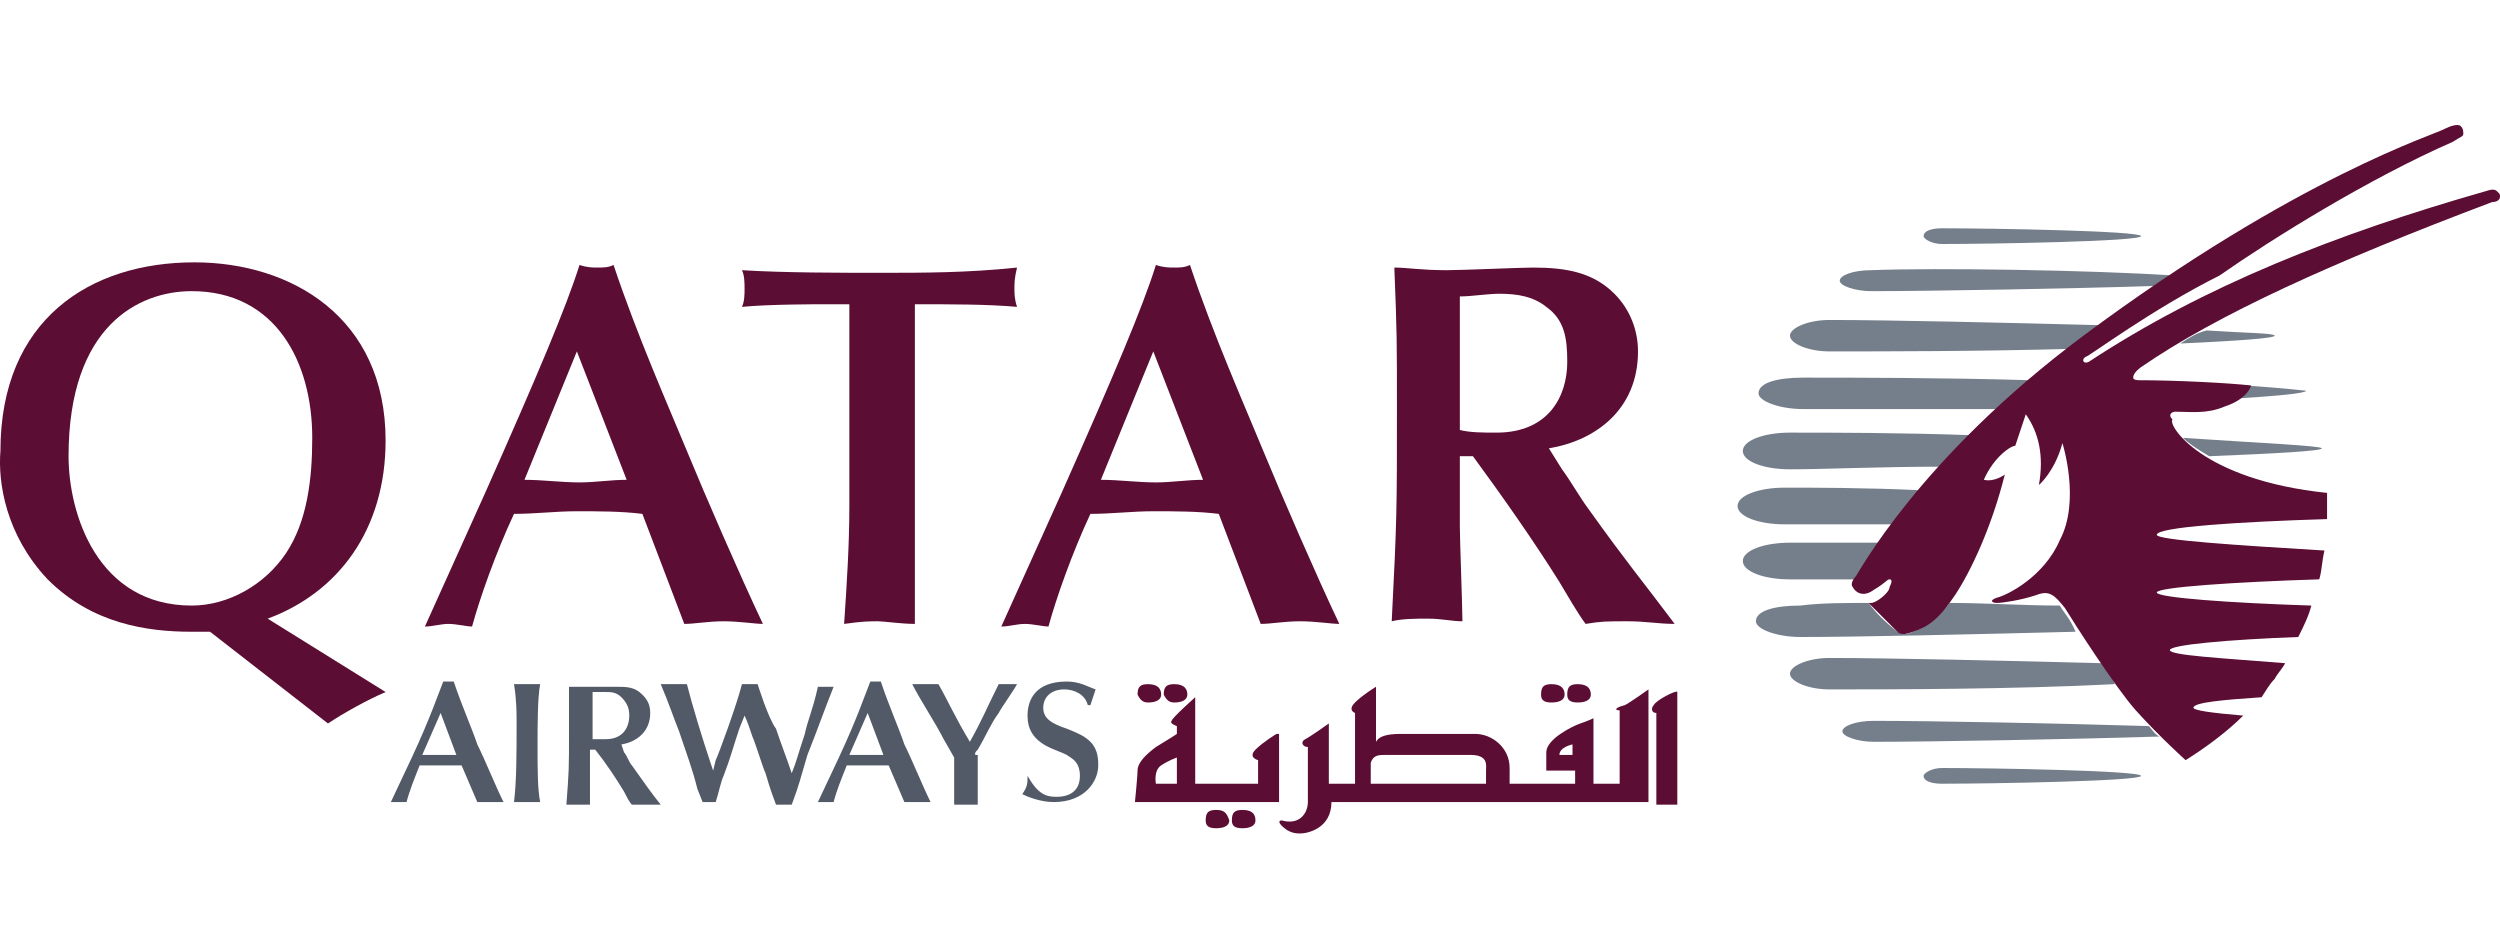
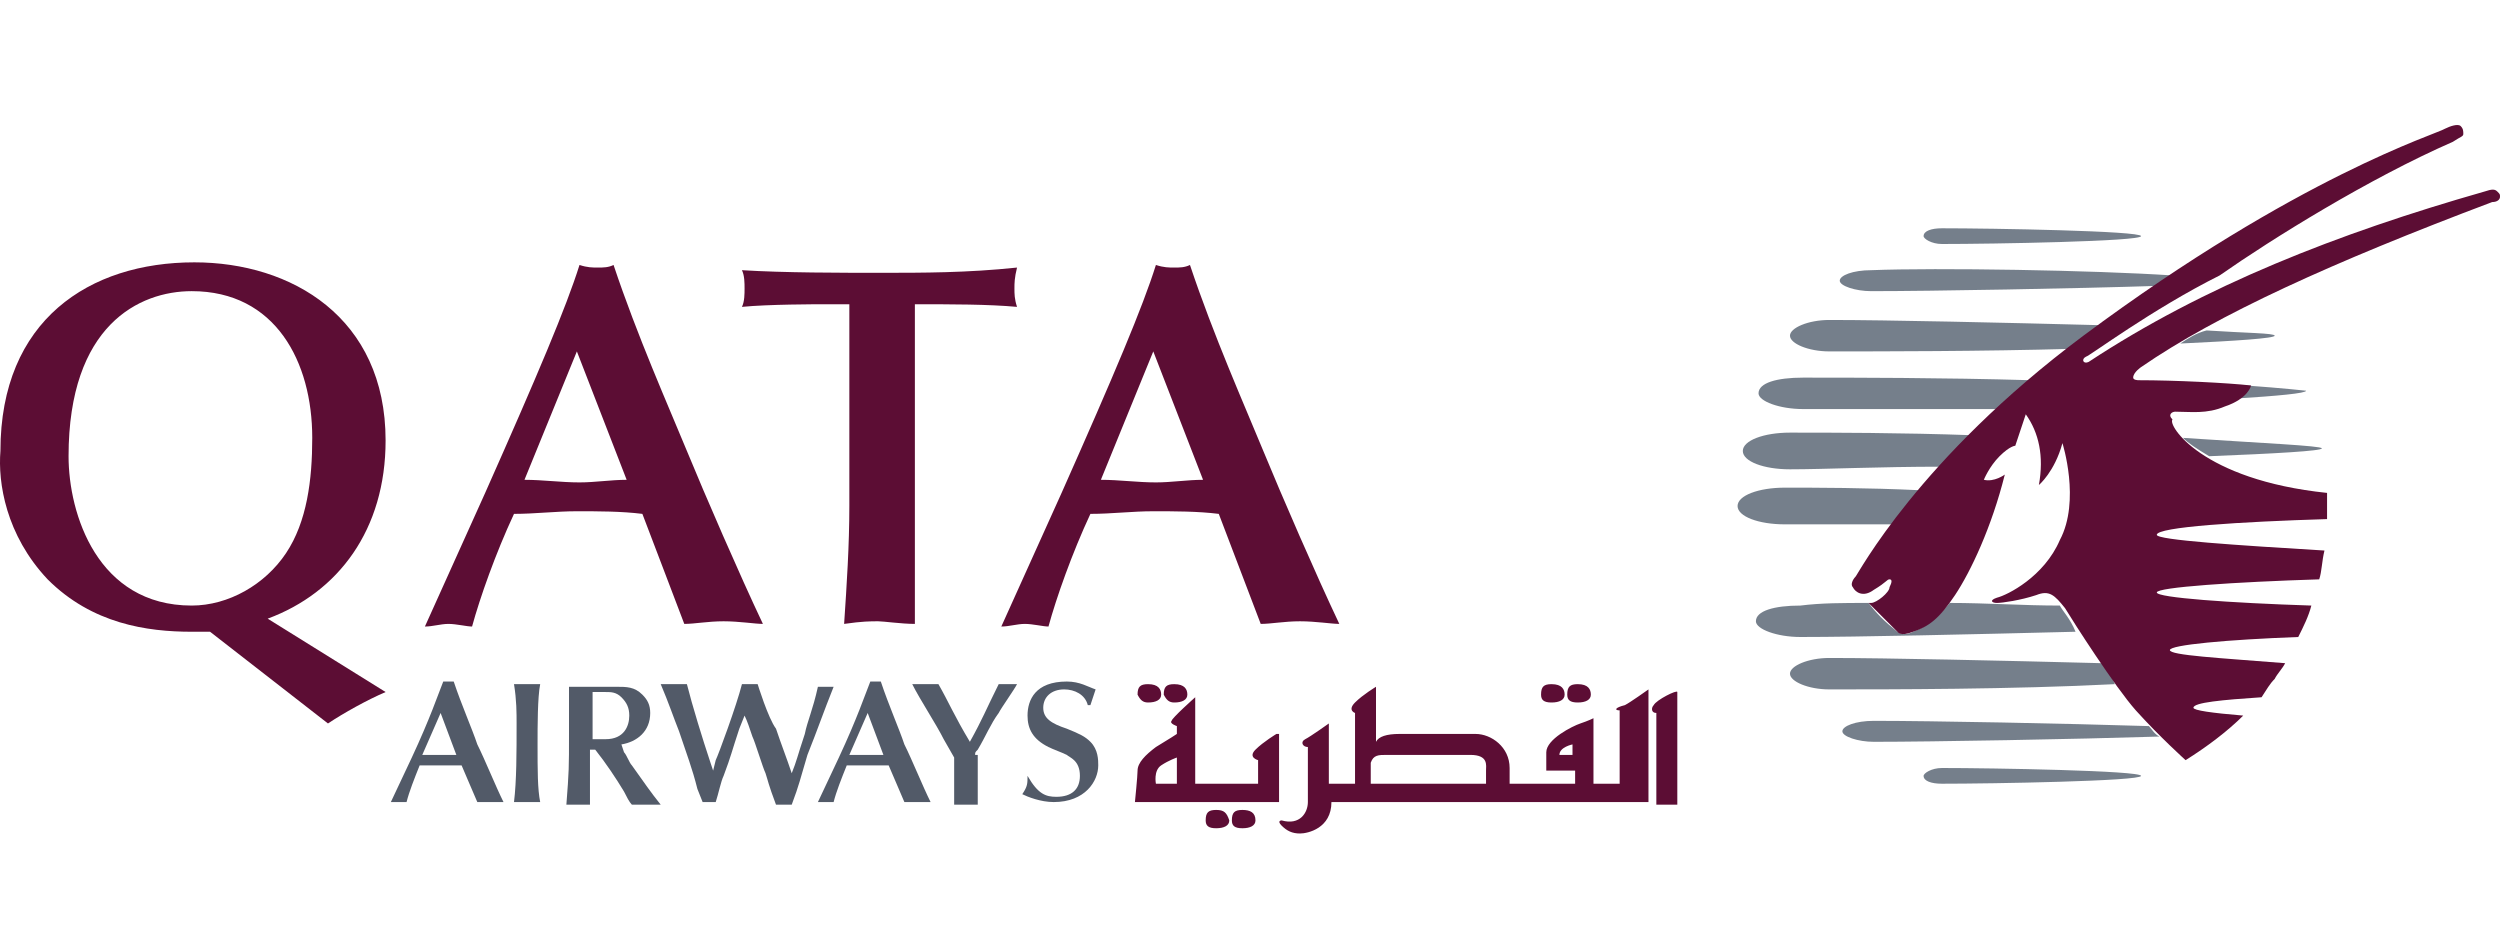
<svg xmlns="http://www.w3.org/2000/svg" width="80" height="30" viewBox="0 0 80 30" fill="none">
  <rect width="80" height="30" fill="white" />
  <path d="M14.603 24.157C14.435 24.157 14.268 24.157 14.1 24.157C13.932 24.157 13.681 24.157 13.513 24.157L14.1 22.815L14.603 24.157ZM15.274 25.666C15.358 25.666 15.525 25.666 15.693 25.666C15.861 25.666 16.028 25.666 16.112 25.666C15.861 25.163 15.525 24.324 15.274 23.821C15.106 23.318 14.771 22.564 14.519 21.809C14.435 21.809 14.435 21.809 14.351 21.809C14.268 21.809 14.268 21.809 14.184 21.809C14.016 22.228 13.765 22.983 13.178 24.241L12.507 25.666C12.591 25.666 12.675 25.666 12.758 25.666C12.842 25.666 12.926 25.666 13.01 25.666C13.094 25.331 13.261 24.911 13.429 24.492C13.681 24.492 13.848 24.492 14.1 24.492C14.351 24.492 14.603 24.492 14.771 24.492L15.022 25.079L15.274 25.666Z" fill="#525A68" />
  <path d="M16.531 23.151C16.531 24.073 16.531 24.995 16.448 25.666C16.531 25.666 16.699 25.666 16.867 25.666C17.035 25.666 17.118 25.666 17.286 25.666C17.202 25.247 17.202 24.66 17.202 23.821C17.202 23.235 17.202 22.312 17.286 21.893C17.118 21.893 17.035 21.893 16.867 21.893C16.783 21.893 16.615 21.893 16.448 21.893C16.531 22.396 16.531 22.815 16.531 23.151Z" fill="#525A68" />
  <path d="M19.885 23.822C20.388 23.738 20.807 23.402 20.807 22.816C20.807 22.564 20.724 22.396 20.556 22.229C20.304 21.977 20.053 21.977 19.717 21.977C19.55 21.977 18.963 21.977 18.795 21.977C18.544 21.977 18.376 21.977 18.208 21.977C18.208 22.648 18.208 22.732 18.208 23.486C18.208 24.576 18.208 24.66 18.124 25.75C18.208 25.75 18.376 25.75 18.544 25.75C18.711 25.75 18.795 25.75 18.879 25.75C18.879 25.582 18.879 24.912 18.879 24.744V23.989H19.047C19.382 24.409 19.717 24.912 19.969 25.331C20.053 25.498 20.137 25.666 20.22 25.75C20.388 25.75 20.472 25.75 20.64 25.75C20.807 25.75 20.975 25.75 21.143 25.75C20.807 25.331 20.64 25.079 20.22 24.492C20.137 24.409 20.053 24.157 19.969 24.073L19.885 23.822ZM18.963 22.145C19.047 22.145 19.214 22.145 19.382 22.145C19.55 22.145 19.717 22.145 19.885 22.312C20.053 22.48 20.137 22.648 20.137 22.899C20.137 23.235 19.969 23.654 19.382 23.654C19.214 23.654 19.131 23.654 18.963 23.654V22.145Z" fill="#525A68" />
  <path d="M22.736 24.408C22.484 23.654 22.149 22.564 21.981 21.893C21.814 21.893 21.73 21.893 21.562 21.893C21.394 21.893 21.227 21.893 21.143 21.893C21.394 22.48 21.562 22.983 21.73 23.402C21.981 24.157 22.149 24.576 22.317 25.247L22.484 25.666C22.568 25.666 22.652 25.666 22.736 25.666C22.82 25.666 22.82 25.666 22.903 25.666C22.987 25.414 23.071 24.995 23.155 24.828C23.407 24.157 23.407 24.073 23.658 23.318L23.826 22.899C23.91 23.067 23.993 23.318 24.077 23.57C24.161 23.738 24.413 24.576 24.497 24.744C24.58 24.995 24.58 25.079 24.832 25.75C24.916 25.75 25 25.75 25.083 25.75C25.167 25.75 25.251 25.75 25.335 25.75C25.586 25.079 25.586 24.995 25.838 24.157C26.173 23.318 26.341 22.815 26.676 21.977C26.593 21.977 26.509 21.977 26.425 21.977C26.341 21.977 26.257 21.977 26.173 21.977C26.006 22.732 25.838 23.067 25.754 23.486C25.503 24.241 25.503 24.325 25.335 24.744C25.167 24.241 25 23.821 24.832 23.318C24.58 22.983 24.245 21.893 24.245 21.893C24.161 21.893 24.077 21.893 23.993 21.893C23.91 21.893 23.826 21.893 23.742 21.893C23.574 22.564 22.987 24.157 22.903 24.325L22.82 24.66L22.736 24.408Z" fill="#525A68" />
  <path d="M28.269 24.157C28.102 24.157 27.934 24.157 27.766 24.157C27.599 24.157 27.347 24.157 27.179 24.157L27.766 22.815L28.269 24.157ZM28.94 25.666C29.024 25.666 29.192 25.666 29.359 25.666C29.527 25.666 29.695 25.666 29.779 25.666C29.527 25.163 29.192 24.324 28.94 23.821C28.772 23.318 28.437 22.564 28.186 21.809C28.102 21.809 28.102 21.809 28.018 21.809C27.934 21.809 27.934 21.809 27.85 21.809C27.682 22.228 27.431 22.983 26.844 24.241L26.173 25.666C26.257 25.666 26.341 25.666 26.425 25.666C26.509 25.666 26.593 25.666 26.676 25.666C26.76 25.331 26.928 24.911 27.096 24.492C27.347 24.492 27.515 24.492 27.766 24.492C28.018 24.492 28.269 24.492 28.437 24.492L28.689 25.079L28.94 25.666Z" fill="#525A68" />
  <path d="M31.204 24.157C31.204 24.073 31.204 24.073 31.288 23.989C31.539 23.57 31.707 23.151 31.958 22.815C32.042 22.648 32.461 22.061 32.545 21.893C32.461 21.893 32.461 21.893 32.294 21.893C32.21 21.893 32.042 21.893 31.958 21.893C31.539 22.732 31.455 22.983 31.036 23.738C30.533 22.899 30.365 22.48 30.03 21.893C29.862 21.893 29.695 21.893 29.611 21.893C29.527 21.893 29.359 21.893 29.192 21.893C29.443 22.396 29.946 23.151 30.198 23.654L30.533 24.241C30.533 24.576 30.533 25.331 30.533 25.75C30.617 25.75 30.785 25.75 30.868 25.75C31.036 25.75 31.12 25.75 31.288 25.75C31.288 25.247 31.288 24.911 31.288 24.492V24.157H31.204Z" fill="#525A68" />
  <path d="M32.881 24.827C32.881 25.079 32.881 25.163 32.713 25.414C32.881 25.498 33.3 25.666 33.719 25.666C34.725 25.666 35.144 24.995 35.144 24.492C35.144 24.324 35.144 23.989 34.893 23.738C34.725 23.57 34.557 23.486 34.138 23.318C33.635 23.151 33.384 22.983 33.384 22.648C33.384 22.312 33.635 22.061 34.054 22.061C34.39 22.061 34.725 22.228 34.809 22.564H34.893C34.977 22.312 34.977 22.312 35.06 22.061C34.809 21.977 34.557 21.809 34.138 21.809C33.132 21.809 32.881 22.396 32.881 22.899C32.881 23.318 33.048 23.654 33.551 23.905C33.719 23.989 33.971 24.073 34.138 24.157C34.222 24.241 34.557 24.324 34.557 24.827C34.557 25.247 34.306 25.498 33.803 25.498C33.468 25.498 33.216 25.414 32.881 24.827Z" fill="#525A68" />
  <path d="M2.194 14.599C2.194 10.407 4.458 9.317 6.135 9.317C8.818 9.317 9.992 11.581 9.992 14.012C9.992 15.353 9.824 16.695 9.153 17.701C8.483 18.707 7.309 19.378 6.135 19.378C3.117 19.378 2.194 16.443 2.194 14.599ZM10.495 23.151C10.998 22.815 11.752 22.396 12.339 22.145L8.566 19.797C10.83 18.959 12.339 16.946 12.339 14.096C12.339 10.155 9.321 8.395 6.219 8.395C2.865 8.395 0.014 10.239 0.014 14.431C-0.069 15.437 0.182 17.114 1.524 18.539C2.949 19.965 4.71 20.216 6.135 20.216C6.303 20.216 6.47 20.216 6.722 20.216L10.495 23.151Z" fill="#5C0D34" />
  <path d="M20.053 15.354C19.55 15.354 19.047 15.437 18.544 15.437C17.957 15.437 17.37 15.354 16.783 15.354L18.46 11.245L20.053 15.354ZM21.897 19.965C22.233 19.965 22.652 19.881 23.155 19.881C23.658 19.881 24.161 19.965 24.413 19.965C23.658 18.372 22.568 15.857 21.981 14.431C21.394 13.006 20.388 10.742 19.634 8.479C19.466 8.562 19.298 8.562 19.131 8.562C18.963 8.562 18.795 8.562 18.544 8.479C18.124 9.82 17.202 12 15.525 15.773L13.597 20.049C13.848 20.049 14.1 19.965 14.351 19.965C14.603 19.965 14.938 20.049 15.106 20.049C15.358 19.127 15.861 17.701 16.448 16.444C17.118 16.444 17.789 16.36 18.46 16.36C19.131 16.36 19.885 16.36 20.556 16.444L21.227 18.204L21.897 19.965Z" fill="#5C0D34" />
  <path d="M29.276 11.58C29.276 10.91 29.276 10.323 29.276 9.736C30.449 9.736 31.623 9.736 32.545 9.82C32.462 9.568 32.462 9.4 32.462 9.233C32.462 9.065 32.462 8.897 32.545 8.562C30.952 8.73 29.527 8.73 28.186 8.73C26.928 8.73 25.083 8.73 23.742 8.646C23.826 8.814 23.826 9.065 23.826 9.233C23.826 9.4 23.826 9.652 23.742 9.82C24.58 9.736 26.173 9.736 26.341 9.736H27.179C27.179 10.406 27.179 10.993 27.179 11.58V16.192C27.179 17.449 27.096 18.707 27.012 19.965C27.599 19.881 27.85 19.881 28.102 19.881C28.269 19.881 28.856 19.965 29.276 19.965C29.276 19.545 29.276 18.959 29.276 17.701V11.58Z" fill="#5C0D34" />
  <path d="M38.498 15.354C37.995 15.354 37.492 15.437 36.989 15.437C36.402 15.437 35.815 15.354 35.228 15.354L36.905 11.245L38.498 15.354ZM40.343 19.965C40.678 19.965 41.097 19.881 41.6 19.881C42.103 19.881 42.606 19.965 42.858 19.965C42.103 18.372 41.013 15.857 40.426 14.431C39.84 13.006 38.834 10.742 38.079 8.479C37.911 8.562 37.743 8.562 37.576 8.562C37.408 8.562 37.24 8.562 36.989 8.479C36.57 9.82 35.648 12 33.971 15.773L32.042 20.049C32.294 20.049 32.545 19.965 32.797 19.965C33.048 19.965 33.384 20.049 33.551 20.049C33.803 19.127 34.306 17.701 34.893 16.444C35.564 16.444 36.234 16.36 36.905 16.36C37.576 16.36 38.33 16.36 39.001 16.444L39.672 18.204L40.343 19.965Z" fill="#5C0D34" />
-   <path d="M49.565 14.347C51.074 14.096 52.416 13.089 52.416 11.245C52.416 10.574 52.164 9.903 51.661 9.4C50.991 8.73 50.152 8.562 49.062 8.562C48.643 8.562 46.798 8.646 46.295 8.646C45.457 8.646 45.038 8.562 44.619 8.562C44.702 10.658 44.702 10.91 44.702 13.089C44.702 16.276 44.702 16.611 44.535 19.881C44.87 19.797 45.289 19.797 45.709 19.797C46.128 19.797 46.463 19.881 46.798 19.881C46.798 19.462 46.715 17.282 46.715 16.862V14.599H47.134C48.056 15.856 49.062 17.282 49.901 18.623C50.152 19.042 50.487 19.629 50.739 19.965C51.242 19.881 51.41 19.881 52.081 19.881C52.667 19.881 53.087 19.965 53.59 19.965C52.584 18.623 52.081 18.036 50.823 16.276C50.571 15.94 50.236 15.353 49.984 15.018L49.565 14.347ZM46.798 9.484C47.05 9.484 47.637 9.4 47.972 9.4C48.559 9.4 49.062 9.484 49.481 9.82C50.068 10.239 50.152 10.826 50.152 11.58C50.152 12.67 49.565 13.844 47.888 13.844C47.469 13.844 47.05 13.844 46.715 13.76V9.484H46.798Z" fill="#5C0D34" />
  <path d="M74.299 14.348C74.299 14.431 72.79 14.515 70.694 14.599C70.274 14.348 70.023 14.18 69.855 14.012C72.37 14.18 74.299 14.264 74.299 14.348Z" fill="#757F8B" />
  <path d="M72.79 10.742C72.79 10.826 71.532 10.91 69.771 10.993C70.023 10.826 70.274 10.658 70.61 10.574C71.867 10.658 72.79 10.658 72.79 10.742Z" fill="#757F8B" />
-   <path d="M59.375 18.54C58.536 18.54 57.782 18.54 57.279 18.54C56.44 18.54 55.77 18.288 55.77 17.953C55.77 17.617 56.44 17.366 57.279 17.366C58.033 17.366 58.956 17.366 60.129 17.366C59.626 18.12 59.459 18.456 59.375 18.54Z" fill="#757F8B" />
  <path d="M59.794 19.294C60.045 19.629 60.297 19.881 60.716 20.216C60.716 20.216 60.884 20.384 61.219 20.216C61.639 20.049 61.974 19.797 62.393 19.294C63.567 19.294 64.741 19.378 65.915 19.378C65.998 19.546 66.25 19.797 66.418 20.216C63.064 20.3 59.459 20.384 57.614 20.384C56.859 20.384 56.189 20.132 56.189 19.881C56.189 19.546 56.776 19.378 57.614 19.378C58.285 19.294 58.956 19.294 59.794 19.294Z" fill="#757F8B" />
  <path d="M58.536 22.061C57.866 22.061 57.279 21.809 57.279 21.558C57.279 21.306 57.866 21.055 58.536 21.055C60.381 21.055 64.07 21.139 67.256 21.222C67.424 21.474 67.591 21.642 67.675 21.893C64.405 22.061 60.465 22.061 58.536 22.061Z" fill="#757F8B" />
  <path d="M69.1 23.57C66.418 23.654 61.806 23.738 59.962 23.738C59.459 23.738 58.956 23.57 58.956 23.402C58.956 23.235 59.375 23.067 59.962 23.067C61.806 23.067 66.082 23.151 68.765 23.235C68.849 23.318 68.933 23.486 69.1 23.57Z" fill="#757F8B" />
  <path d="M62.142 24.576C63.735 24.576 68.514 24.66 68.514 24.828C68.514 24.995 63.735 25.079 62.142 25.079C61.806 25.079 61.555 24.995 61.555 24.828C61.555 24.744 61.806 24.576 62.142 24.576Z" fill="#757F8B" />
  <path d="M62.142 14.934C60.129 14.934 58.369 15.018 57.279 15.018C56.44 15.018 55.77 14.767 55.77 14.431C55.77 14.096 56.44 13.844 57.279 13.844C58.62 13.844 60.8 13.844 63.148 13.928C62.728 14.263 62.393 14.599 62.142 14.934Z" fill="#757F8B" />
  <path d="M71.867 12.335C73.041 12.419 73.796 12.503 73.796 12.503C73.796 12.586 72.873 12.67 71.532 12.754C71.783 12.586 71.867 12.419 71.867 12.335Z" fill="#757F8B" />
  <path d="M57.698 13.09C56.943 13.09 56.273 12.838 56.273 12.586C56.273 12.251 56.859 12.084 57.698 12.084C59.291 12.084 62.142 12.084 64.992 12.167C64.657 12.503 64.322 12.754 63.986 13.09C61.471 13.09 59.123 13.09 57.698 13.09Z" fill="#757F8B" />
  <path d="M66.334 11.162C63.399 11.245 60.213 11.245 58.536 11.245C57.866 11.245 57.279 10.994 57.279 10.742C57.279 10.491 57.866 10.239 58.536 10.239C60.381 10.239 64.07 10.323 67.256 10.407C67.088 10.491 66.921 10.659 66.753 10.742C66.585 10.91 66.418 10.994 66.334 11.162Z" fill="#757F8B" />
  <path d="M59.878 9.317C59.375 9.317 58.872 9.149 58.872 8.982C58.872 8.814 59.291 8.646 59.878 8.646C61.974 8.562 67.004 8.646 69.52 8.814C69.352 8.898 69.184 9.065 69.017 9.149C66.418 9.233 61.806 9.317 59.878 9.317Z" fill="#757F8B" />
  <path d="M57.111 16.779C56.273 16.779 55.602 16.527 55.602 16.192C55.602 15.857 56.273 15.605 57.111 15.605C58.117 15.605 59.71 15.605 61.471 15.689C61.136 16.108 60.884 16.443 60.632 16.779C59.207 16.779 57.949 16.779 57.111 16.779Z" fill="#757F8B" />
  <path d="M61.555 7.556C61.555 7.389 61.806 7.305 62.142 7.305C63.735 7.305 68.514 7.389 68.514 7.556C68.514 7.724 63.735 7.808 62.142 7.808C61.806 7.808 61.555 7.64 61.555 7.556Z" fill="#757F8B" />
  <path d="M74.466 15.773C74.466 16.024 74.466 16.36 74.466 16.611C71.7 16.695 69.017 16.863 69.017 17.114C69.017 17.282 71.616 17.45 74.383 17.617C74.299 17.953 74.299 18.288 74.215 18.539C71.532 18.623 69.017 18.791 69.017 18.959C69.017 19.126 71.364 19.294 73.963 19.378C73.879 19.713 73.712 20.049 73.544 20.384C71.28 20.468 69.436 20.636 69.436 20.803C69.436 20.971 71.029 21.055 73.125 21.222C73.041 21.39 72.873 21.558 72.79 21.725C72.622 21.893 72.538 22.061 72.37 22.312C71.113 22.396 70.19 22.48 70.19 22.648C70.19 22.732 70.777 22.815 71.783 22.899C71.28 23.402 70.61 23.905 69.939 24.325C69.939 24.325 69.1 23.57 68.346 22.732C67.675 21.977 66.334 19.881 66.082 19.462C65.747 19.043 65.579 18.875 65.16 19.043C64.657 19.21 64.07 19.294 63.902 19.294C63.735 19.294 63.651 19.21 63.902 19.126C64.238 19.043 65.411 18.456 65.915 17.282C66.585 16.024 65.998 14.18 65.998 14.18C65.747 15.102 65.244 15.521 65.244 15.521C65.411 14.599 65.244 13.844 64.825 13.257L64.489 14.264C64.489 14.264 64.322 14.264 63.986 14.599C63.651 14.934 63.483 15.353 63.483 15.353C63.818 15.437 64.154 15.186 64.154 15.186C63.735 16.863 63.064 18.288 62.561 19.043C62.058 19.797 61.722 20.049 61.219 20.216C60.8 20.384 60.716 20.216 60.716 20.216C60.381 19.881 60.129 19.629 59.794 19.294C59.794 19.294 59.794 19.294 59.878 19.294C60.045 19.294 60.465 18.959 60.465 18.791C60.549 18.623 60.549 18.539 60.465 18.539C60.381 18.539 60.381 18.623 59.962 18.875C59.626 19.126 59.375 18.959 59.291 18.791C59.207 18.707 59.291 18.539 59.375 18.456C59.459 18.372 61.387 14.683 66.669 10.742C73.544 5.628 77.988 4.286 78.239 4.119C78.407 4.035 78.659 3.951 78.742 4.035C78.826 4.119 78.826 4.202 78.826 4.286C78.826 4.37 78.742 4.37 78.491 4.538C75.808 5.712 72.706 7.64 71.029 8.814C68.849 9.904 66.837 11.413 66.753 11.413C66.585 11.497 66.669 11.664 66.837 11.581C70.526 9.149 74.802 7.472 79.497 6.131C79.749 6.047 79.832 6.047 79.916 6.131C80 6.215 80 6.215 80 6.298C80 6.382 79.916 6.466 79.749 6.466C74.634 8.395 70.945 10.071 68.514 11.748C68.514 11.748 68.262 11.916 68.262 12.084C68.262 12.167 68.43 12.167 68.43 12.167C69.603 12.167 71.28 12.251 72.035 12.335C72.035 12.335 71.951 12.754 71.197 13.006C70.61 13.257 70.107 13.174 69.603 13.174C69.52 13.174 69.352 13.257 69.52 13.425C69.352 13.593 70.442 15.353 74.466 15.773Z" fill="#5C0D34" />
  <path d="M37.66 25.079H36.989C36.989 25.079 36.905 24.66 37.157 24.492C37.408 24.325 37.66 24.241 37.66 24.241V25.079ZM40.846 23.486C40.846 23.486 40.426 23.738 40.175 23.989C39.923 24.241 40.259 24.325 40.259 24.325V25.079H38.247V22.312C38.247 22.312 37.492 22.983 37.492 23.067C37.408 23.151 37.66 23.235 37.66 23.235V23.486C37.66 23.486 37.408 23.654 36.989 23.905C36.654 24.157 36.402 24.408 36.402 24.66C36.402 24.828 36.318 25.666 36.318 25.666H40.93V23.486H40.846ZM36.737 22.48C36.989 22.48 37.157 22.396 37.157 22.228C37.157 22.061 37.073 21.893 36.737 21.893C36.486 21.893 36.402 21.977 36.402 22.228C36.486 22.396 36.57 22.48 36.737 22.48ZM37.576 22.48C37.827 22.48 37.995 22.396 37.995 22.228C37.995 22.061 37.911 21.893 37.576 21.893C37.324 21.893 37.24 21.977 37.24 22.228C37.324 22.396 37.408 22.48 37.576 22.48ZM38.917 25.918C38.666 25.918 38.582 26.001 38.582 26.253C38.582 26.421 38.666 26.504 38.917 26.504C39.169 26.504 39.337 26.421 39.337 26.253C39.253 26.001 39.169 25.918 38.917 25.918ZM39.756 25.918C39.504 25.918 39.42 26.001 39.42 26.253C39.42 26.421 39.504 26.504 39.756 26.504C40.007 26.504 40.175 26.421 40.175 26.253C40.175 26.001 40.007 25.918 39.756 25.918ZM49.649 22.48C49.901 22.48 50.068 22.396 50.068 22.228C50.068 22.061 49.984 21.893 49.649 21.893C49.398 21.893 49.314 21.977 49.314 22.228C49.314 22.396 49.398 22.48 49.649 22.48ZM50.488 22.48C50.739 22.48 50.907 22.396 50.907 22.228C50.907 22.061 50.823 21.893 50.488 21.893C50.236 21.893 50.152 21.977 50.152 22.228C50.152 22.396 50.236 22.48 50.488 22.48ZM52.919 22.564C52.835 22.648 52.835 22.815 53.003 22.815V25.75H53.674V22.145C53.674 22.061 53.003 22.396 52.919 22.564ZM50.32 24.157H49.901C49.901 23.905 50.32 23.821 50.32 23.821V24.157ZM47.553 24.66C47.553 24.744 47.553 24.911 47.553 25.079H43.864V24.408C43.948 24.157 44.116 24.157 44.367 24.157H47.05C47.637 24.157 47.553 24.492 47.553 24.66ZM51.829 22.732V25.079H50.991V22.983C50.991 22.983 50.823 23.067 50.571 23.151C50.32 23.235 49.481 23.654 49.481 24.073V24.66H50.404V25.079H48.308C48.308 24.995 48.308 24.828 48.308 24.576C48.308 23.905 47.721 23.486 47.218 23.486H44.786C44.367 23.486 44.116 23.57 44.032 23.738V21.977C44.032 21.977 43.612 22.228 43.361 22.48C43.109 22.732 43.361 22.815 43.361 22.815V25.079H42.523V23.151C42.523 23.151 41.936 23.57 41.768 23.654C41.6 23.738 41.684 23.905 41.852 23.905C41.852 23.905 41.852 25.331 41.852 25.666C41.852 26.001 41.6 26.421 41.013 26.253C41.013 26.253 40.846 26.253 41.013 26.421C41.181 26.588 41.349 26.672 41.6 26.672C41.852 26.672 42.606 26.504 42.606 25.666H52.751V22.061C52.751 22.061 52.164 22.48 51.997 22.564C51.661 22.648 51.661 22.732 51.829 22.732Z" fill="#5C0D34" />
</svg>